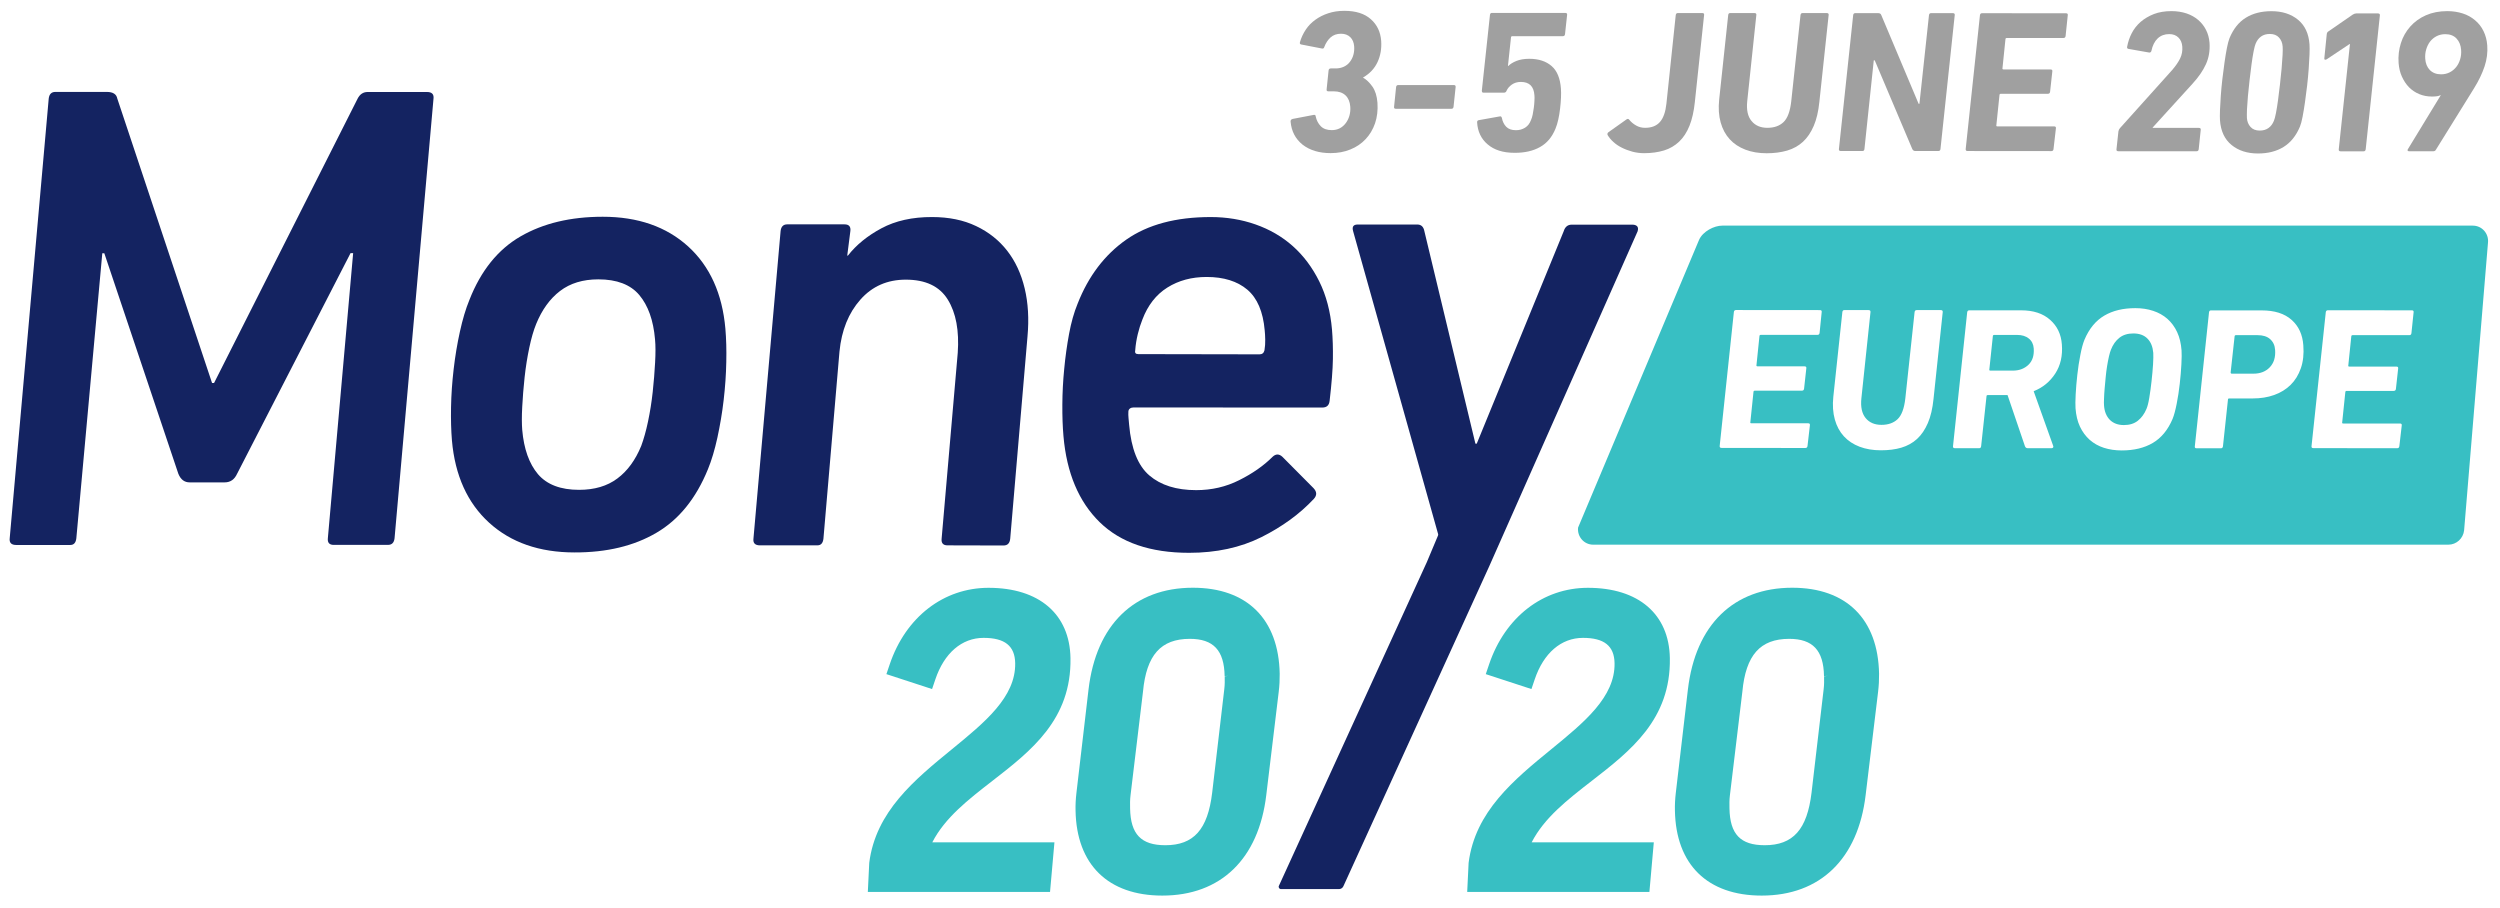
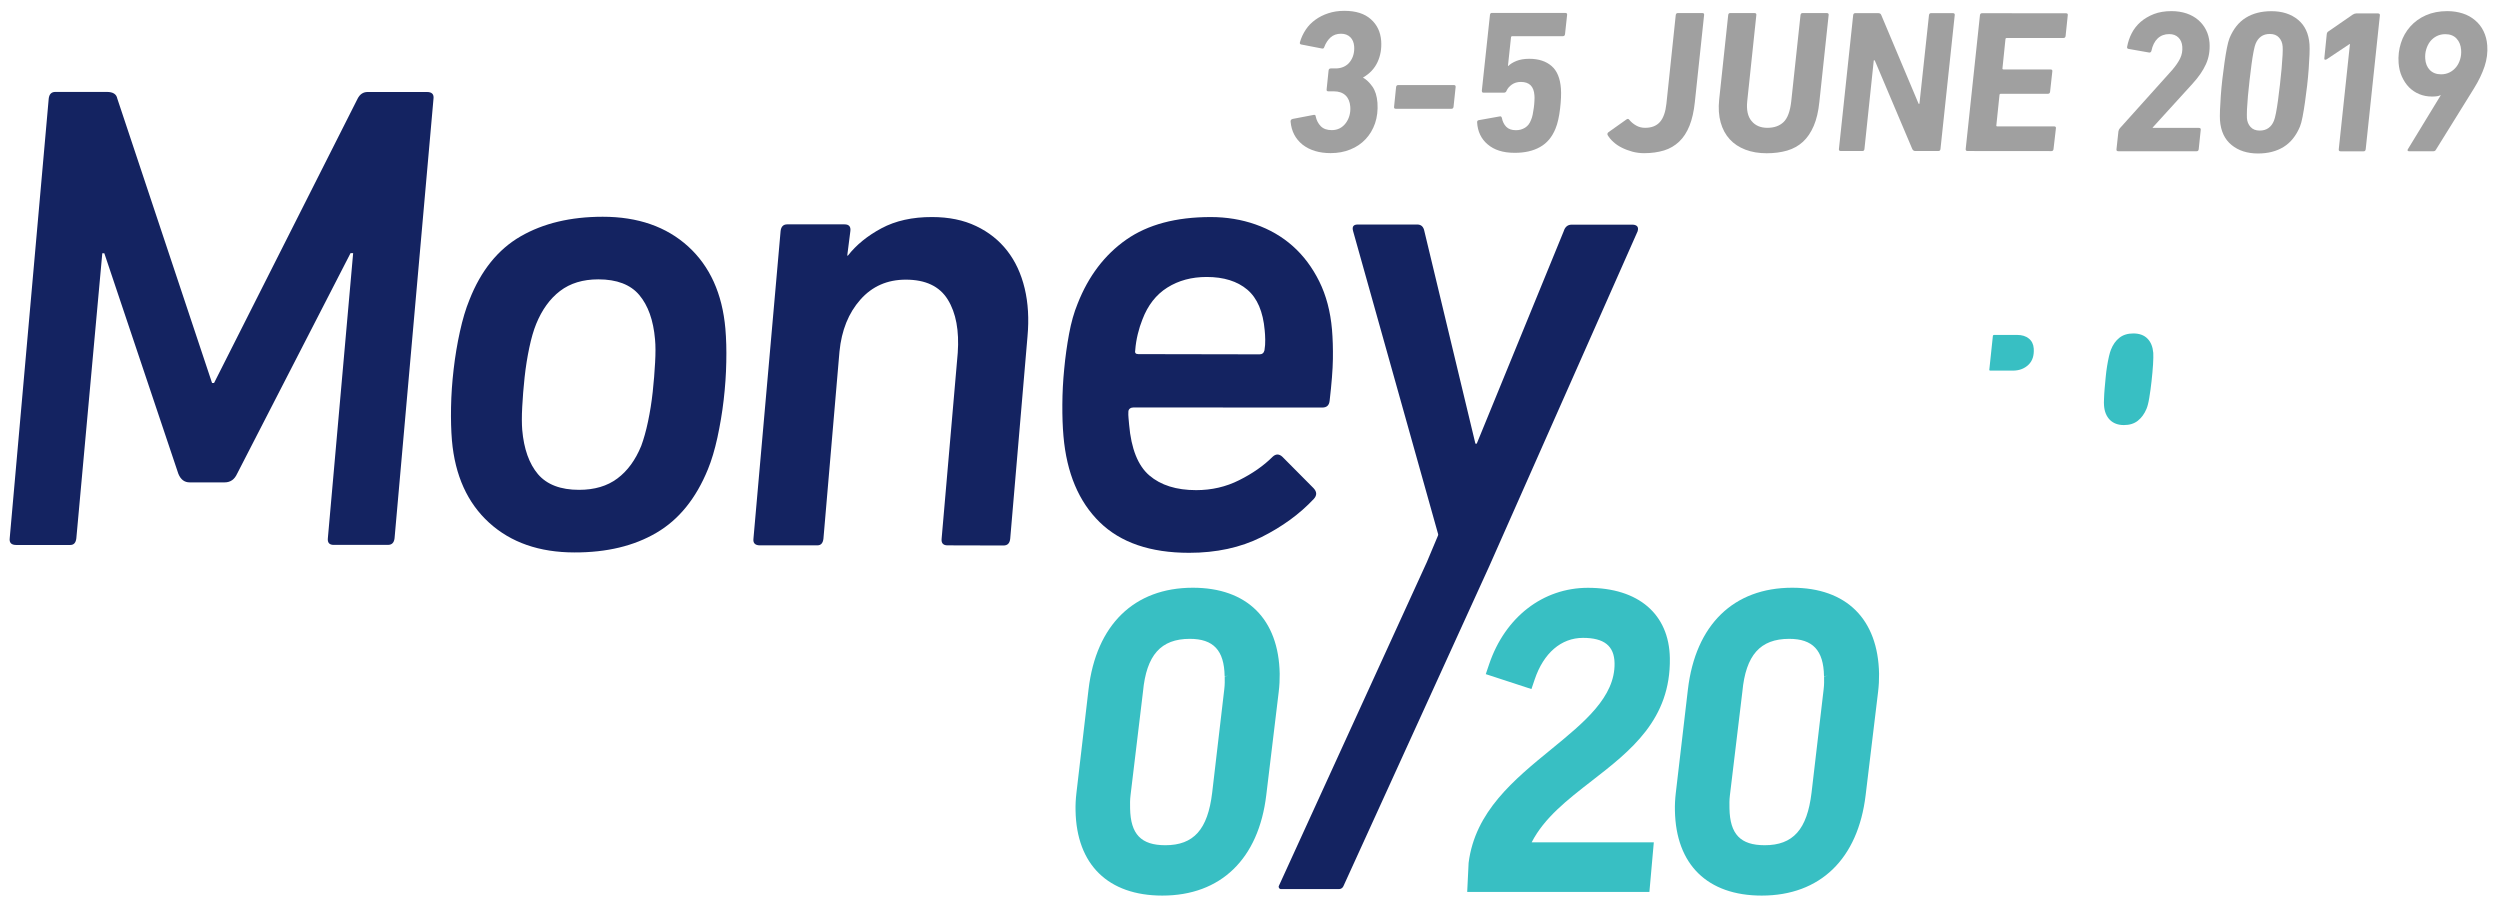
<svg xmlns="http://www.w3.org/2000/svg" version="1.1" id="Layer_1" x="0px" y="0px" viewBox="0 0 335.06 121.63" style="enable-background:new 0 0 335.06 121.63;" xml:space="preserve">
  <style type="text/css">
	.st0{fill:#38BFC3;}
	.st1{fill:#A0A0A0;}
	.st2{fill:#142361;}
</style>
  <g>
    <g>
-       <path class="st0" d="M133,104.66L133,104.66c5.22-4.05,10.61-8.24,10.47-16.46c-0.1-5.9-4.21-9.42-10.98-9.42    c-6.02,0-11.1,3.92-13.24,10.24l-0.45,1.33l6.12,2l0.44-1.3c1.19-3.53,3.55-5.56,6.47-5.56c2.84,0,4.19,1.08,4.23,3.39    c0.08,4.54-4.07,7.93-8.46,11.52c-5.03,4.11-10.23,8.36-11.1,15.24l-0.19,3.9h24.42l0.59-6.65h-16.37    C126.65,109.59,129.74,107.19,133,104.66z M132.7,104.27L132.7,104.27L132.7,104.27L132.7,104.27z" />
      <path class="st0" d="M171.51,90.31c-0.13-7.33-4.37-11.54-11.64-11.54c-7.86,0-12.96,4.97-13.98,13.63l-1.62,13.85    c-0.1,0.84-0.14,1.63-0.12,2.4c0.13,7.23,4.37,11.38,11.63,11.38c7.83,0,12.91-4.91,13.93-13.47l1.67-13.85    C171.48,91.88,171.52,91.09,171.51,90.31z M164.14,90.64c0.01,0.58,0.02,1.13-0.06,1.76l-1.62,13.84    c-0.59,4.93-2.47,7.04-6.28,7.04c-3.25,0-4.66-1.48-4.72-4.94c-0.01-0.59-0.02-1.14,0.06-1.77l1.67-13.89    c0.46-4.88,2.39-7.06,6.27-7.06c3.17,0,4.61,1.54,4.67,4.99l0.5-0.03l0,0L164.14,90.64z" />
    </g>
    <g>
      <path class="st0" d="M213.33,104.66L213.33,104.66c5.22-4.05,10.61-8.24,10.47-16.46c-0.1-5.9-4.21-9.42-10.98-9.42    c-6.02,0-11.1,3.92-13.24,10.24l-0.45,1.33l6.12,2l0.44-1.3c1.19-3.53,3.55-5.56,6.47-5.56c2.84,0,4.19,1.08,4.23,3.39    c0.08,4.54-4.07,7.93-8.46,11.52c-5.03,4.11-10.23,8.36-11.1,15.24l-0.19,3.9h24.42l0.59-6.65h-16.37    C206.98,109.59,210.07,107.19,213.33,104.66z M213.03,104.27L213.03,104.27L213.03,104.27L213.03,104.27z" />
      <path class="st0" d="M251.84,90.31c-0.13-7.33-4.37-11.54-11.64-11.54c-7.86,0-12.96,4.97-13.98,13.63l-1.62,13.85    c-0.1,0.84-0.14,1.63-0.12,2.4c0.13,7.23,4.37,11.38,11.63,11.38c7.83,0,12.91-4.91,13.93-13.47l1.67-13.85    C251.81,91.88,251.85,91.09,251.84,90.31z M244.47,90.64c0.01,0.58,0.02,1.13-0.06,1.76l-1.62,13.84    c-0.59,4.93-2.47,7.04-6.28,7.04c-3.25,0-4.66-1.48-4.72-4.94c-0.01-0.59-0.02-1.14,0.06-1.77l1.67-13.89    c0.46-4.88,2.39-7.06,6.27-7.06c3.17,0,4.61,1.54,4.67,4.99l0.5-0.03l0,0L244.47,90.64z" />
    </g>
  </g>
  <g>
-     <path class="st0" d="M302.58,44.92l-2.91,0c-0.11,0-0.17,0.05-0.18,0.16l-0.53,4.84c0.01,0.11,0.06,0.16,0.15,0.16l2.91,0   c0.92,0,1.65-0.29,2.19-0.86s0.78-1.34,0.71-2.32c-0.04-0.62-0.27-1.1-0.68-1.46C303.84,45.09,303.28,44.92,302.58,44.92z" />
    <path class="st0" d="M271.91,45.37c-0.4-0.32-0.91-0.48-1.54-0.48l-3.1,0c-0.11,0-0.17,0.05-0.18,0.16l-0.47,4.46   c-0.03,0.11,0.02,0.16,0.15,0.16l3.1,0c0.81-0.02,1.47-0.28,2-0.79c0.53-0.51,0.76-1.23,0.7-2.17   C272.53,46.14,272.31,45.69,271.91,45.37z" />
    <path class="st0" d="M287.81,45.38c-0.45-0.46-1.09-0.69-1.89-0.69c-0.75,0-1.38,0.19-1.87,0.58c-0.49,0.39-0.87,0.92-1.13,1.59   c-0.09,0.22-0.18,0.52-0.27,0.91c-0.09,0.39-0.17,0.82-0.25,1.3c-0.08,0.48-0.14,0.98-0.19,1.51c-0.05,0.53-0.1,1.03-0.14,1.52   c-0.04,0.49-0.07,0.93-0.08,1.33c-0.02,0.4-0.02,0.71,0,0.92c0.06,0.82,0.32,1.45,0.78,1.92c0.46,0.46,1.09,0.7,1.88,0.7   c0.75,0,1.38-0.19,1.87-0.58c0.49-0.39,0.88-0.92,1.16-1.59c0.14-0.33,0.27-0.83,0.38-1.52c0.11-0.69,0.22-1.42,0.3-2.2   c0.09-0.78,0.15-1.52,0.2-2.23c0.04-0.71,0.05-1.22,0.03-1.55C288.52,46.48,288.27,45.84,287.81,45.38z" />
-     <path class="st0" d="M331.42,30.24h-100.6c-1.08,0-2.6,0.76-3.11,1.92L211.5,70.71c-0.13,1.23,0.81,2.29,2.03,2.29h114.61   c1.08,0,1.99-0.83,2.11-1.92l3.2-38.55C333.58,31.3,332.64,30.24,331.42,30.24z M243.87,44.61c-0.02,0.18-0.12,0.27-0.28,0.27   l-7.6,0c-0.11,0-0.17,0.05-0.18,0.16l-0.4,3.89c-0.03,0.11,0.02,0.16,0.15,0.17l6.3,0c0.18,0,0.26,0.09,0.23,0.27l-0.3,2.72   c-0.02,0.18-0.12,0.27-0.3,0.27l-6.3,0c-0.11,0-0.17,0.05-0.18,0.16l-0.42,4.05c-0.03,0.11,0.02,0.16,0.15,0.16l7.6,0   c0.18,0,0.26,0.09,0.23,0.27l-0.32,2.77c-0.02,0.18-0.12,0.27-0.28,0.27l-11.23-0.01c-0.2,0-0.28-0.09-0.26-0.27l1.9-17.94   c0.02-0.18,0.12-0.27,0.28-0.27l11.26,0.01c0.18,0,0.26,0.09,0.23,0.27L243.87,44.61z M259.14,53.45   c-0.13,1.29-0.38,2.37-0.76,3.25s-0.86,1.59-1.45,2.13s-1.3,0.93-2.11,1.17s-1.73,0.35-2.74,0.35c-1.06,0-2.01-0.16-2.85-0.48   c-0.84-0.32-1.54-0.78-2.1-1.39c-0.56-0.61-0.97-1.36-1.22-2.26c-0.25-0.9-0.32-1.92-0.2-3.06l1.21-11.33   c0.02-0.18,0.11-0.27,0.25-0.27l3.26,0c0.2,0,0.28,0.09,0.26,0.27l-1.22,11.55c-0.12,1.16,0.07,2.04,0.57,2.65   c0.5,0.61,1.21,0.91,2.12,0.91c0.9,0,1.62-0.25,2.16-0.76c0.54-0.51,0.89-1.44,1.04-2.8l1.24-11.55c0.02-0.18,0.12-0.27,0.28-0.27   l3.23,0c0.2,0,0.28,0.09,0.26,0.27L259.14,53.45z M275.45,50.07c-0.71,1.09-1.67,1.88-2.89,2.36l2.61,7.31   c0.04,0.09,0.04,0.17,0,0.23c-0.04,0.06-0.11,0.1-0.2,0.1l-3.21,0c-0.18,0-0.3-0.09-0.37-0.27l-2.33-6.85l-2.64,0   c-0.12,0-0.18,0.05-0.18,0.16l-0.72,6.69c-0.02,0.18-0.11,0.27-0.25,0.27l-3.26,0c-0.2,0-0.28-0.09-0.26-0.27l1.9-17.94   c0.02-0.18,0.12-0.27,0.28-0.27l6.95,0c1.63,0,2.93,0.42,3.88,1.27c0.96,0.84,1.48,1.94,1.58,3.3   C276.46,47.67,276.16,48.98,275.45,50.07z M292.36,48.81c-0.04,0.82-0.12,1.7-0.22,2.62s-0.24,1.82-0.41,2.68   c-0.17,0.86-0.35,1.54-0.55,2.03c-0.63,1.49-1.52,2.56-2.66,3.23c-1.14,0.67-2.53,1-4.16,1c-0.86,0-1.66-0.12-2.38-0.35   s-1.36-0.59-1.91-1.07c-0.54-0.48-0.98-1.08-1.31-1.78c-0.33-0.71-0.52-1.52-0.59-2.45c-0.03-0.42-0.02-1.04,0.02-1.86   c0.04-0.82,0.12-1.7,0.22-2.62s0.24-1.82,0.41-2.68c0.16-0.86,0.35-1.54,0.55-2.03c0.63-1.49,1.52-2.56,2.66-3.23   c1.14-0.67,2.52-1,4.16-1c0.86,0,1.66,0.12,2.38,0.36c0.73,0.24,1.36,0.59,1.91,1.07c0.54,0.48,0.98,1.07,1.31,1.78   c0.33,0.71,0.52,1.52,0.59,2.45C292.41,47.37,292.4,47.99,292.36,48.81z M308.37,49.35c-0.31,0.89-0.76,1.63-1.37,2.23   c-0.61,0.6-1.34,1.05-2.21,1.36c-0.87,0.31-1.82,0.46-2.86,0.46l-3.15,0c-0.13,0-0.18,0.05-0.18,0.16l-0.67,6.25   c-0.02,0.18-0.12,0.27-0.28,0.27l-3.26,0c-0.18,0-0.26-0.09-0.23-0.27l1.9-17.94c0.02-0.18,0.11-0.27,0.25-0.27l6.81,0   c1.72,0,3.06,0.42,4.01,1.27c0.95,0.84,1.47,1.98,1.57,3.41C308.79,47.44,308.68,48.46,308.37,49.35z M323.19,44.65   c-0.02,0.18-0.12,0.27-0.28,0.27l-7.6,0c-0.11,0-0.17,0.05-0.18,0.16l-0.4,3.89c-0.03,0.11,0.02,0.16,0.15,0.16l6.3,0   c0.18,0,0.26,0.09,0.23,0.27l-0.3,2.72c-0.02,0.18-0.12,0.27-0.3,0.27l-6.3,0c-0.11,0-0.17,0.05-0.18,0.16l-0.42,4.05   c-0.03,0.11,0.02,0.16,0.15,0.16l7.6,0c0.18,0,0.26,0.09,0.23,0.27l-0.32,2.77c-0.02,0.18-0.12,0.27-0.28,0.27l-11.23-0.01   c-0.2,0-0.29-0.09-0.26-0.27l1.91-17.94c0.02-0.18,0.12-0.27,0.28-0.27l11.26,0.01c0.18,0,0.26,0.09,0.23,0.27L323.19,44.65z" />
  </g>
  <g>
    <path class="st1" d="M172.97,16.29c-0.01-0.18,0.08-0.3,0.27-0.35l2.82-0.54c0.18-0.04,0.27,0.04,0.28,0.22   c0.11,0.51,0.33,0.94,0.67,1.29c0.34,0.35,0.83,0.53,1.48,0.53c0.39,0,0.75-0.08,1.06-0.24c0.31-0.16,0.58-0.39,0.8-0.68   c0.22-0.29,0.39-0.62,0.5-1c0.11-0.38,0.15-0.79,0.12-1.22c-0.05-0.65-0.26-1.16-0.64-1.52c-0.38-0.36-0.91-0.54-1.57-0.54l-0.73,0   c-0.18,0-0.26-0.09-0.23-0.27l0.26-2.52c0.02-0.18,0.12-0.28,0.3-0.28h0.67c0.39,0,0.75-0.08,1.08-0.23   c0.32-0.15,0.59-0.36,0.8-0.64c0.21-0.27,0.37-0.58,0.47-0.93c0.1-0.35,0.14-0.73,0.11-1.15c-0.04-0.52-0.21-0.94-0.52-1.24   s-0.72-0.46-1.24-0.46c-0.58,0-1.04,0.17-1.41,0.5c-0.36,0.33-0.64,0.76-0.84,1.29c-0.04,0.16-0.15,0.23-0.31,0.19l-2.79-0.54   c-0.15-0.04-0.2-0.13-0.16-0.3c0.17-0.6,0.43-1.15,0.77-1.67c0.34-0.52,0.77-0.96,1.28-1.33c0.51-0.37,1.09-0.67,1.74-0.88   c0.65-0.22,1.37-0.33,2.16-0.33c1.53,0,2.71,0.37,3.55,1.12c0.84,0.74,1.3,1.71,1.39,2.91c0.07,1.03-0.09,1.98-0.49,2.84   c-0.4,0.86-1.04,1.55-1.92,2.05l0,0.05c0.43,0.24,0.84,0.63,1.23,1.18c0.39,0.55,0.61,1.27,0.68,2.16   c0.07,1.01-0.04,1.93-0.32,2.76c-0.29,0.83-0.71,1.54-1.27,2.13c-0.56,0.6-1.24,1.06-2.04,1.38c-0.8,0.33-1.68,0.49-2.65,0.49   c-1.53,0-2.78-0.38-3.75-1.13C173.62,18.62,173.08,17.59,172.97,16.29z" />
    <path class="st1" d="M187.07,14.58c-0.18,0-0.26-0.09-0.23-0.27l0.27-2.64c0.02-0.18,0.12-0.27,0.28-0.27l7.46,0   c0.18,0,0.26,0.09,0.24,0.27l-0.28,2.64c-0.02,0.18-0.12,0.27-0.28,0.27L187.07,14.58z" />
    <path class="st1" d="M197.97,16.41c-0.01-0.16,0.05-0.26,0.19-0.3l2.85-0.51c0.14-0.04,0.24,0.04,0.28,0.22   c0.09,0.47,0.28,0.86,0.58,1.17c0.3,0.31,0.74,0.46,1.31,0.46c0.45,0,0.85-0.11,1.22-0.34s0.62-0.57,0.79-1.02   c0.09-0.2,0.17-0.45,0.23-0.75c0.06-0.3,0.11-0.6,0.15-0.91c0.04-0.31,0.07-0.61,0.08-0.91c0.02-0.3,0.02-0.55,0-0.75   c-0.08-1.2-0.69-1.79-1.82-1.79c-0.47,0-0.87,0.12-1.2,0.35s-0.57,0.51-0.71,0.82c-0.06,0.18-0.18,0.27-0.36,0.27l-2.75,0   c-0.14,0-0.21-0.09-0.21-0.27L199.69,2c0.02-0.18,0.11-0.27,0.25-0.27l9.83,0c0.2,0,0.29,0.09,0.26,0.27l-0.28,2.58   c-0.02,0.18-0.12,0.27-0.3,0.27l-6.76,0c-0.11,0-0.17,0.05-0.18,0.16l-0.41,3.83h0.05c0.25-0.25,0.61-0.48,1.08-0.67   c0.47-0.19,1.05-0.29,1.73-0.29c1.26,0,2.25,0.33,2.99,0.97c0.74,0.64,1.15,1.65,1.25,3.01c0.03,0.36,0.03,0.78,0.01,1.24   c-0.02,0.46-0.06,0.94-0.12,1.44c-0.06,0.5-0.13,0.98-0.24,1.46c-0.1,0.47-0.23,0.89-0.38,1.25c-0.46,1.13-1.15,1.95-2.08,2.46   c-0.92,0.52-2.06,0.78-3.41,0.77c-1.53,0-2.73-0.38-3.61-1.14C198.51,18.61,198.04,17.62,197.97,16.41z" />
    <path class="st1" d="M215.46,18.1c-0.06-0.14-0.03-0.27,0.11-0.38l2.44-1.73c0.14-0.09,0.26-0.07,0.35,0.06   c0.25,0.31,0.56,0.57,0.92,0.77c0.36,0.21,0.76,0.31,1.21,0.31c0.86,0,1.52-0.26,1.98-0.78c0.46-0.52,0.75-1.34,0.87-2.46   l1.25-11.87c0.02-0.18,0.12-0.27,0.28-0.27l3.29,0c0.18,0,0.26,0.09,0.23,0.27l-1.24,11.66c-0.13,1.25-0.37,2.31-0.72,3.18   s-0.81,1.58-1.38,2.12s-1.24,0.94-2.02,1.18s-1.68,0.37-2.68,0.37c-0.54,0-1.06-0.07-1.56-0.2c-0.5-0.14-0.97-0.31-1.41-0.53   c-0.44-0.22-0.82-0.47-1.14-0.77C215.9,18.73,215.65,18.42,215.46,18.1z" />
    <path class="st1" d="M236.78,20.54c-1.06,0-2.01-0.16-2.85-0.48c-0.84-0.32-1.54-0.78-2.1-1.39c-0.56-0.61-0.97-1.36-1.22-2.26   c-0.25-0.9-0.32-1.92-0.2-3.06l1.21-11.33c0.02-0.18,0.11-0.27,0.25-0.27l3.26,0c0.2,0,0.29,0.09,0.26,0.27l-1.22,11.55   c-0.12,1.16,0.07,2.04,0.58,2.65c0.5,0.61,1.21,0.91,2.12,0.91c0.9,0,1.62-0.25,2.16-0.76c0.54-0.51,0.89-1.44,1.04-2.8l1.24-11.55   c0.02-0.18,0.12-0.27,0.28-0.27l3.23,0c0.2,0,0.29,0.09,0.26,0.27l-1.24,11.61c-0.13,1.29-0.38,2.37-0.76,3.25   s-0.86,1.59-1.45,2.13c-0.59,0.54-1.3,0.93-2.11,1.17C238.69,20.42,237.78,20.54,236.78,20.54z" />
    <path class="st1" d="M248.37,2.03c0.02-0.18,0.12-0.27,0.28-0.27l3.07,0c0.22,0,0.36,0.09,0.42,0.27l5,11.88h0.11l1.28-11.88   c0.02-0.18,0.12-0.27,0.28-0.27l2.91,0c0.2,0,0.29,0.09,0.26,0.27l-1.91,17.94c-0.02,0.18-0.12,0.27-0.28,0.27l-3.1,0   c-0.18,0-0.31-0.09-0.4-0.27l-5.03-11.88h-0.13l-1.25,11.88c-0.02,0.18-0.11,0.27-0.25,0.27l-2.91,0c-0.2,0-0.29-0.09-0.26-0.27   L248.37,2.03z" />
    <path class="st1" d="M265.36,2.04c0.02-0.18,0.12-0.27,0.28-0.27l11.26,0.01c0.18,0,0.26,0.09,0.23,0.27l-0.29,2.77   c-0.02,0.18-0.12,0.27-0.28,0.27l-7.6,0c-0.11,0-0.17,0.05-0.18,0.16l-0.4,3.89c-0.03,0.11,0.02,0.16,0.15,0.17l6.3,0   c0.18,0,0.26,0.09,0.23,0.27l-0.3,2.72c-0.02,0.18-0.12,0.27-0.3,0.27l-6.3,0c-0.11,0-0.17,0.05-0.18,0.16l-0.42,4.05   c-0.03,0.11,0.02,0.16,0.15,0.16l7.6,0c0.18,0,0.26,0.09,0.23,0.27l-0.32,2.77c-0.02,0.18-0.12,0.27-0.28,0.27l-11.23-0.01   c-0.2,0-0.28-0.09-0.26-0.27L265.36,2.04z" />
    <path class="st1" d="M283.92,17.6c0.04-0.18,0.11-0.33,0.21-0.43l6.98-7.77c0.5-0.58,0.86-1.11,1.09-1.59   c0.23-0.48,0.32-1,0.28-1.56c-0.04-0.51-0.21-0.92-0.52-1.22c-0.31-0.31-0.72-0.46-1.24-0.46c-0.61,0-1.12,0.19-1.54,0.58   c-0.41,0.39-0.69,0.95-0.84,1.67c-0.04,0.16-0.15,0.24-0.31,0.22l-2.78-0.49c-0.15-0.04-0.2-0.14-0.16-0.3   c0.12-0.63,0.32-1.24,0.62-1.81c0.29-0.57,0.69-1.07,1.19-1.51c0.5-0.43,1.09-0.78,1.78-1.05c0.68-0.26,1.47-0.39,2.35-0.39   c0.74,0,1.41,0.11,2.02,0.31c0.61,0.21,1.13,0.5,1.57,0.88c0.44,0.38,0.79,0.83,1.05,1.35c0.26,0.52,0.41,1.08,0.46,1.7   c0.07,1.05-0.09,2.01-0.48,2.87c-0.39,0.86-0.99,1.74-1.8,2.62l-5.34,5.87l0,0.05l6.18,0c0.2,0,0.29,0.09,0.26,0.27L294.68,20   c-0.02,0.18-0.12,0.27-0.28,0.27l-10.48,0c-0.2,0-0.29-0.09-0.26-0.27L283.92,17.6z" />
    <path class="st1" d="M297.53,16.11c-0.02-0.31-0.02-0.75,0-1.33c0.02-0.58,0.06-1.23,0.11-1.94c0.05-0.71,0.12-1.46,0.21-2.24   c0.09-0.78,0.19-1.53,0.29-2.24c0.1-0.72,0.21-1.36,0.32-1.93c0.11-0.57,0.23-1.01,0.35-1.32c0.51-1.23,1.23-2.14,2.18-2.73   c0.95-0.59,2.09-0.88,3.44-0.88c1.44,0,2.62,0.38,3.55,1.14c0.93,0.76,1.45,1.87,1.55,3.32c0.02,0.31,0.02,0.75,0,1.33   c-0.02,0.58-0.06,1.23-0.11,1.94c-0.05,0.72-0.12,1.46-0.21,2.24c-0.09,0.78-0.19,1.53-0.29,2.24c-0.1,0.72-0.21,1.36-0.32,1.94   c-0.11,0.58-0.23,1.02-0.35,1.31c-0.51,1.23-1.24,2.14-2.19,2.73s-2.1,0.88-3.43,0.88c-1.44,0-2.62-0.38-3.55-1.14   C298.15,18.67,297.63,17.56,297.53,16.11z M301.14,15.81c0.03,0.49,0.2,0.89,0.49,1.21c0.29,0.32,0.7,0.48,1.22,0.48   c0.47,0,0.86-0.11,1.18-0.34c0.32-0.23,0.56-0.55,0.73-0.97c0.08-0.18,0.17-0.52,0.27-1.02c0.1-0.5,0.19-1.08,0.28-1.74   c0.09-0.66,0.17-1.36,0.26-2.11s0.15-1.45,0.22-2.12c0.06-0.67,0.1-1.27,0.13-1.81c0.03-0.53,0.03-0.92,0.01-1.15   c-0.03-0.49-0.2-0.89-0.49-1.21c-0.29-0.32-0.7-0.48-1.22-0.48c-0.47,0-0.86,0.11-1.18,0.34c-0.32,0.23-0.56,0.55-0.73,0.96   c-0.08,0.18-0.17,0.52-0.27,1.02c-0.1,0.5-0.19,1.08-0.28,1.74c-0.09,0.66-0.17,1.36-0.26,2.11c-0.08,0.74-0.16,1.45-0.22,2.12   c-0.06,0.67-0.1,1.27-0.13,1.81C301.13,15.19,301.13,15.58,301.14,15.81z" />
    <path class="st1" d="M314.95,5.9h-0.05l-3.09,2.06c-0.09,0.05-0.16,0.06-0.23,0.03c-0.07-0.04-0.08-0.11-0.06-0.22l0.32-3.18   c0.02-0.18,0.09-0.31,0.22-0.38l3.26-2.25c0.17-0.11,0.33-0.16,0.47-0.16l2.91,0c0.2,0,0.28,0.09,0.26,0.27l-1.9,17.94   c-0.02,0.18-0.12,0.27-0.28,0.27l-3.07,0c-0.2,0-0.28-0.09-0.26-0.27L314.95,5.9z" />
    <path class="st1" d="M327.11,12.78l-0.03-0.03c-0.21,0.13-0.58,0.19-1.12,0.19c-0.63,0-1.21-0.11-1.73-0.33   c-0.53-0.22-0.98-0.53-1.37-0.92c-0.39-0.4-0.7-0.88-0.95-1.43s-0.39-1.16-0.44-1.81c-0.07-0.94,0.04-1.83,0.31-2.68   s0.69-1.58,1.25-2.21c0.56-0.63,1.25-1.14,2.09-1.51c0.84-0.37,1.79-0.56,2.87-0.56c0.75,0,1.44,0.11,2.07,0.31   s1.18,0.51,1.65,0.91c0.48,0.4,0.86,0.88,1.14,1.46c0.28,0.57,0.45,1.21,0.5,1.92c0.07,0.94-0.05,1.88-0.36,2.81   s-0.78,1.92-1.42,2.95l-5.11,8.23c-0.06,0.13-0.18,0.19-0.34,0.19l-3.26,0c-0.09,0-0.15-0.03-0.18-0.08   c-0.03-0.05-0.02-0.12,0.03-0.19L327.11,12.78z M327.16,9.96c0.43,0,0.82-0.09,1.17-0.27c0.35-0.18,0.63-0.42,0.87-0.72   s0.4-0.64,0.52-1.03c0.12-0.39,0.16-0.8,0.13-1.24c-0.04-0.63-0.25-1.15-0.62-1.54c-0.37-0.39-0.87-0.58-1.5-0.58   c-0.43,0-0.82,0.09-1.17,0.27c-0.35,0.18-0.63,0.42-0.87,0.72c-0.23,0.3-0.4,0.65-0.52,1.05c-0.12,0.4-0.16,0.82-0.13,1.25   c0.04,0.63,0.25,1.14,0.62,1.52C326.03,9.76,326.53,9.96,327.16,9.96z" />
  </g>
  <g>
    <path class="st2" d="M6.53,13.21c0.07-0.59,0.36-0.89,0.89-0.89l6.9,0c0.83,0,1.29,0.3,1.4,0.89l12.7,38.12h0.27l19.24-38.11   c0.3-0.59,0.75-0.89,1.34-0.89l7.96,0c0.65,0,0.94,0.3,0.87,0.89l-5.22,58.92c-0.07,0.6-0.36,0.89-0.9,0.89l-7.25,0   c-0.59,0-0.85-0.3-0.79-0.89l3.39-38.21h-0.35L31.78,63.49c-0.35,0.77-0.9,1.16-1.67,1.16l-4.69,0c-0.71,0-1.21-0.39-1.52-1.16   l-9.92-29.55h-0.27l-3.48,38.21c-0.07,0.6-0.34,0.89-0.81,0.89l-7.25,0c-0.65,0-0.94-0.3-0.87-0.89L6.53,13.21z" />
    <path class="st2" d="M77.01,74.04c-4.72,0-8.53-1.33-11.45-3.98c-2.91-2.65-4.58-6.33-4.99-11.03c-0.11-1.31-0.15-2.8-0.12-4.46   c0.03-1.67,0.15-3.36,0.35-5.09c0.2-1.73,0.48-3.41,0.84-5.04c0.36-1.64,0.78-3.05,1.27-4.24c1.54-3.93,3.83-6.77,6.86-8.52   c3.03-1.75,6.7-2.63,11.01-2.63c4.72,0,8.53,1.33,11.45,3.98c2.91,2.65,4.58,6.33,4.99,11.03c0.11,1.31,0.16,2.8,0.12,4.46   c-0.03,1.67-0.15,3.36-0.35,5.09c-0.2,1.73-0.49,3.41-0.84,5.04c-0.36,1.64-0.78,3.05-1.27,4.24c-1.6,3.93-3.91,6.77-6.91,8.52   C84.97,73.17,81.32,74.05,77.01,74.04z M77.61,65.65c2.06,0,3.77-0.5,5.13-1.52c1.36-1.01,2.42-2.47,3.2-4.37   c0.33-0.89,0.64-1.98,0.91-3.26c0.27-1.28,0.48-2.6,0.63-3.97c0.15-1.37,0.25-2.68,0.32-3.93c0.07-1.25,0.07-2.29-0.01-3.12   c-0.22-2.56-0.93-4.54-2.11-5.94c-1.18-1.4-3.01-2.1-5.49-2.1c-2.06,0-3.77,0.52-5.13,1.56c-1.36,1.04-2.42,2.51-3.2,4.42   c-0.34,0.83-0.65,1.89-0.92,3.17c-0.27,1.28-0.48,2.6-0.63,3.97c-0.15,1.37-0.25,2.69-0.32,3.97c-0.07,1.28-0.06,2.31,0,3.08   c0.22,2.56,0.93,4.54,2.11,5.94C73.3,64.95,75.13,65.65,77.61,65.65z" />
    <path class="st2" d="M126.99,73.09c-0.59,0-0.85-0.3-0.79-0.89l2.16-24.9c0.21-2.98-0.23-5.36-1.33-7.14   c-1.1-1.79-2.98-2.68-5.63-2.68c-2.48,0-4.51,0.89-6.09,2.68c-1.58,1.78-2.52,4.1-2.8,6.96l-2.15,25.08   c-0.07,0.6-0.34,0.89-0.81,0.89l-7.7,0c-0.65,0-0.94-0.3-0.87-0.89l3.64-41.24c0.07-0.59,0.36-0.89,0.89-0.89l7.68,0   c0.59,0,0.85,0.3,0.78,0.89l-0.42,3.3h0.09c1.11-1.43,2.61-2.65,4.49-3.66c1.88-1.01,4.15-1.52,6.8-1.51c2.23,0,4.2,0.4,5.89,1.21   c1.69,0.8,3.08,1.91,4.17,3.31c1.09,1.4,1.87,3.08,2.34,5.04c0.47,1.96,0.59,4.11,0.38,6.43l-2.32,27.14   c-0.07,0.6-0.36,0.89-0.9,0.89L126.99,73.09z" />
    <path class="st2" d="M159.37,74.09c-5.19,0-9.19-1.37-11.99-4.11c-2.8-2.74-4.42-6.58-4.85-11.52c-0.11-1.25-0.16-2.66-0.15-4.24   c0.01-1.58,0.09-3.17,0.25-4.78c0.15-1.61,0.37-3.17,0.65-4.69c0.28-1.52,0.66-2.87,1.15-4.06c1.45-3.69,3.62-6.54,6.51-8.57   c2.89-2.02,6.66-3.03,11.32-3.03c2.12,0,4.13,0.33,6.01,0.99c1.88,0.66,3.55,1.62,4.99,2.9c1.44,1.28,2.62,2.86,3.55,4.73   c0.93,1.88,1.5,4.03,1.71,6.47c0.1,1.19,0.14,2.5,0.12,3.93c-0.02,1.43-0.17,3.3-0.44,5.62c-0.07,0.6-0.39,0.89-0.98,0.89   l-25.3-0.01c-0.35,0-0.66,0.17-0.69,0.53c-0.02,0.32-0.01,0.6,0.02,0.9c0.03,0.3,0.05,0.6,0.08,0.89c0.28,3.21,1.18,5.48,2.71,6.79   c1.53,1.31,3.62,1.97,6.28,1.97c2.06,0,3.99-0.44,5.77-1.34c1.78-0.89,3.27-1.93,4.46-3.12c0.44-0.42,0.88-0.42,1.33,0l4.17,4.2   c0.45,0.48,0.47,0.95,0.04,1.43c-1.89,2.02-4.23,3.73-7.03,5.13C166.25,73.39,163.02,74.09,159.37,74.09z M168.81,47.49   c0.35,0,0.57-0.18,0.66-0.54c0.08-0.48,0.11-0.95,0.1-1.43c-0.01-0.48-0.03-0.89-0.07-1.25c-0.22-2.5-0.99-4.31-2.33-5.45   c-1.34-1.13-3.16-1.7-5.45-1.7c-2.01,0-3.76,0.47-5.27,1.42c-1.51,0.95-2.62,2.38-3.34,4.28c-0.24,0.6-0.45,1.25-0.62,1.96   c-0.17,0.71-0.29,1.43-0.34,2.14c-0.09,0.36,0.05,0.54,0.4,0.54L168.81,47.49z" />
    <path class="st2" d="M179.46,119.16h-7.78c-0.22,0-0.37-0.23-0.28-0.43l19.83-43.39l1.5-3.57c0.03-0.06,0.03-0.13,0.01-0.2   l-11.39-40.59c-0.17-0.6,0.04-0.89,0.62-0.89l7.98,0c0.52,0,0.84,0.3,0.95,0.89l6.84,28.48h0.18L209.57,31   c0.18-0.59,0.54-0.89,1.07-0.89l8.14,0c0.29,0,0.51,0.08,0.64,0.22c0.13,0.15,0.15,0.37,0.06,0.67L199.59,75.9l-19.55,42.89   C179.94,119.01,179.71,119.16,179.46,119.16z" />
  </g>
</svg>